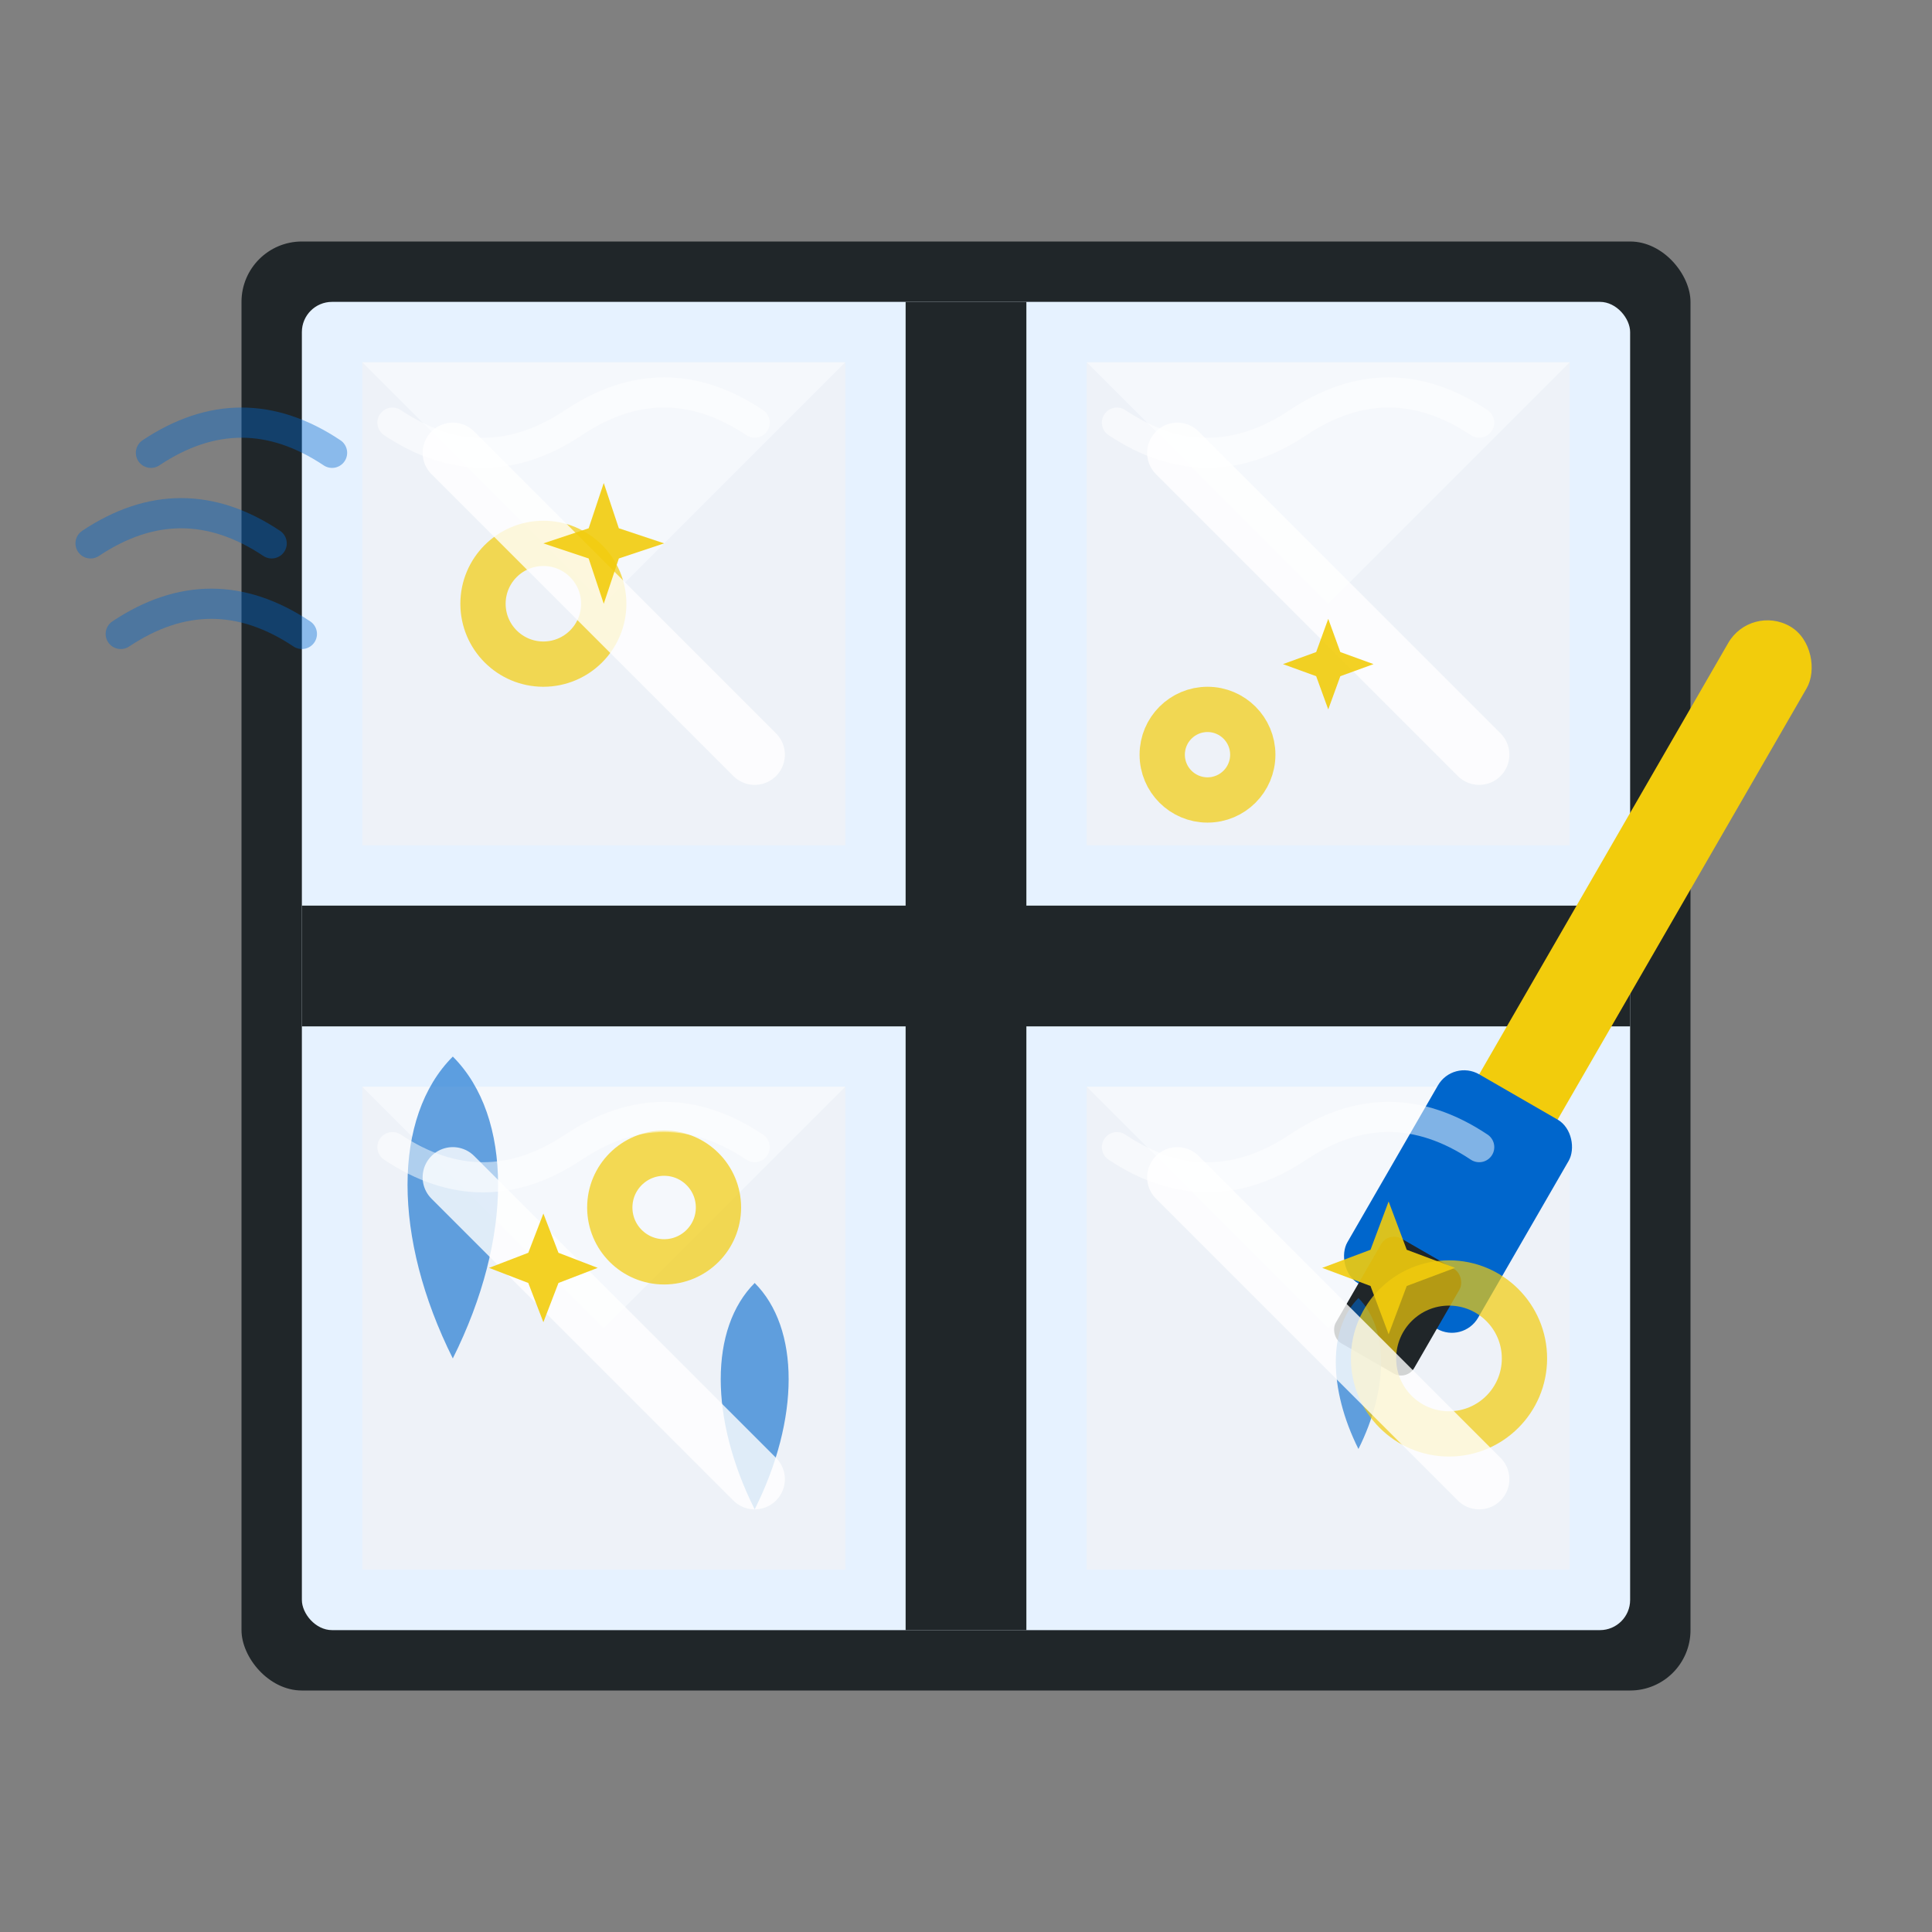
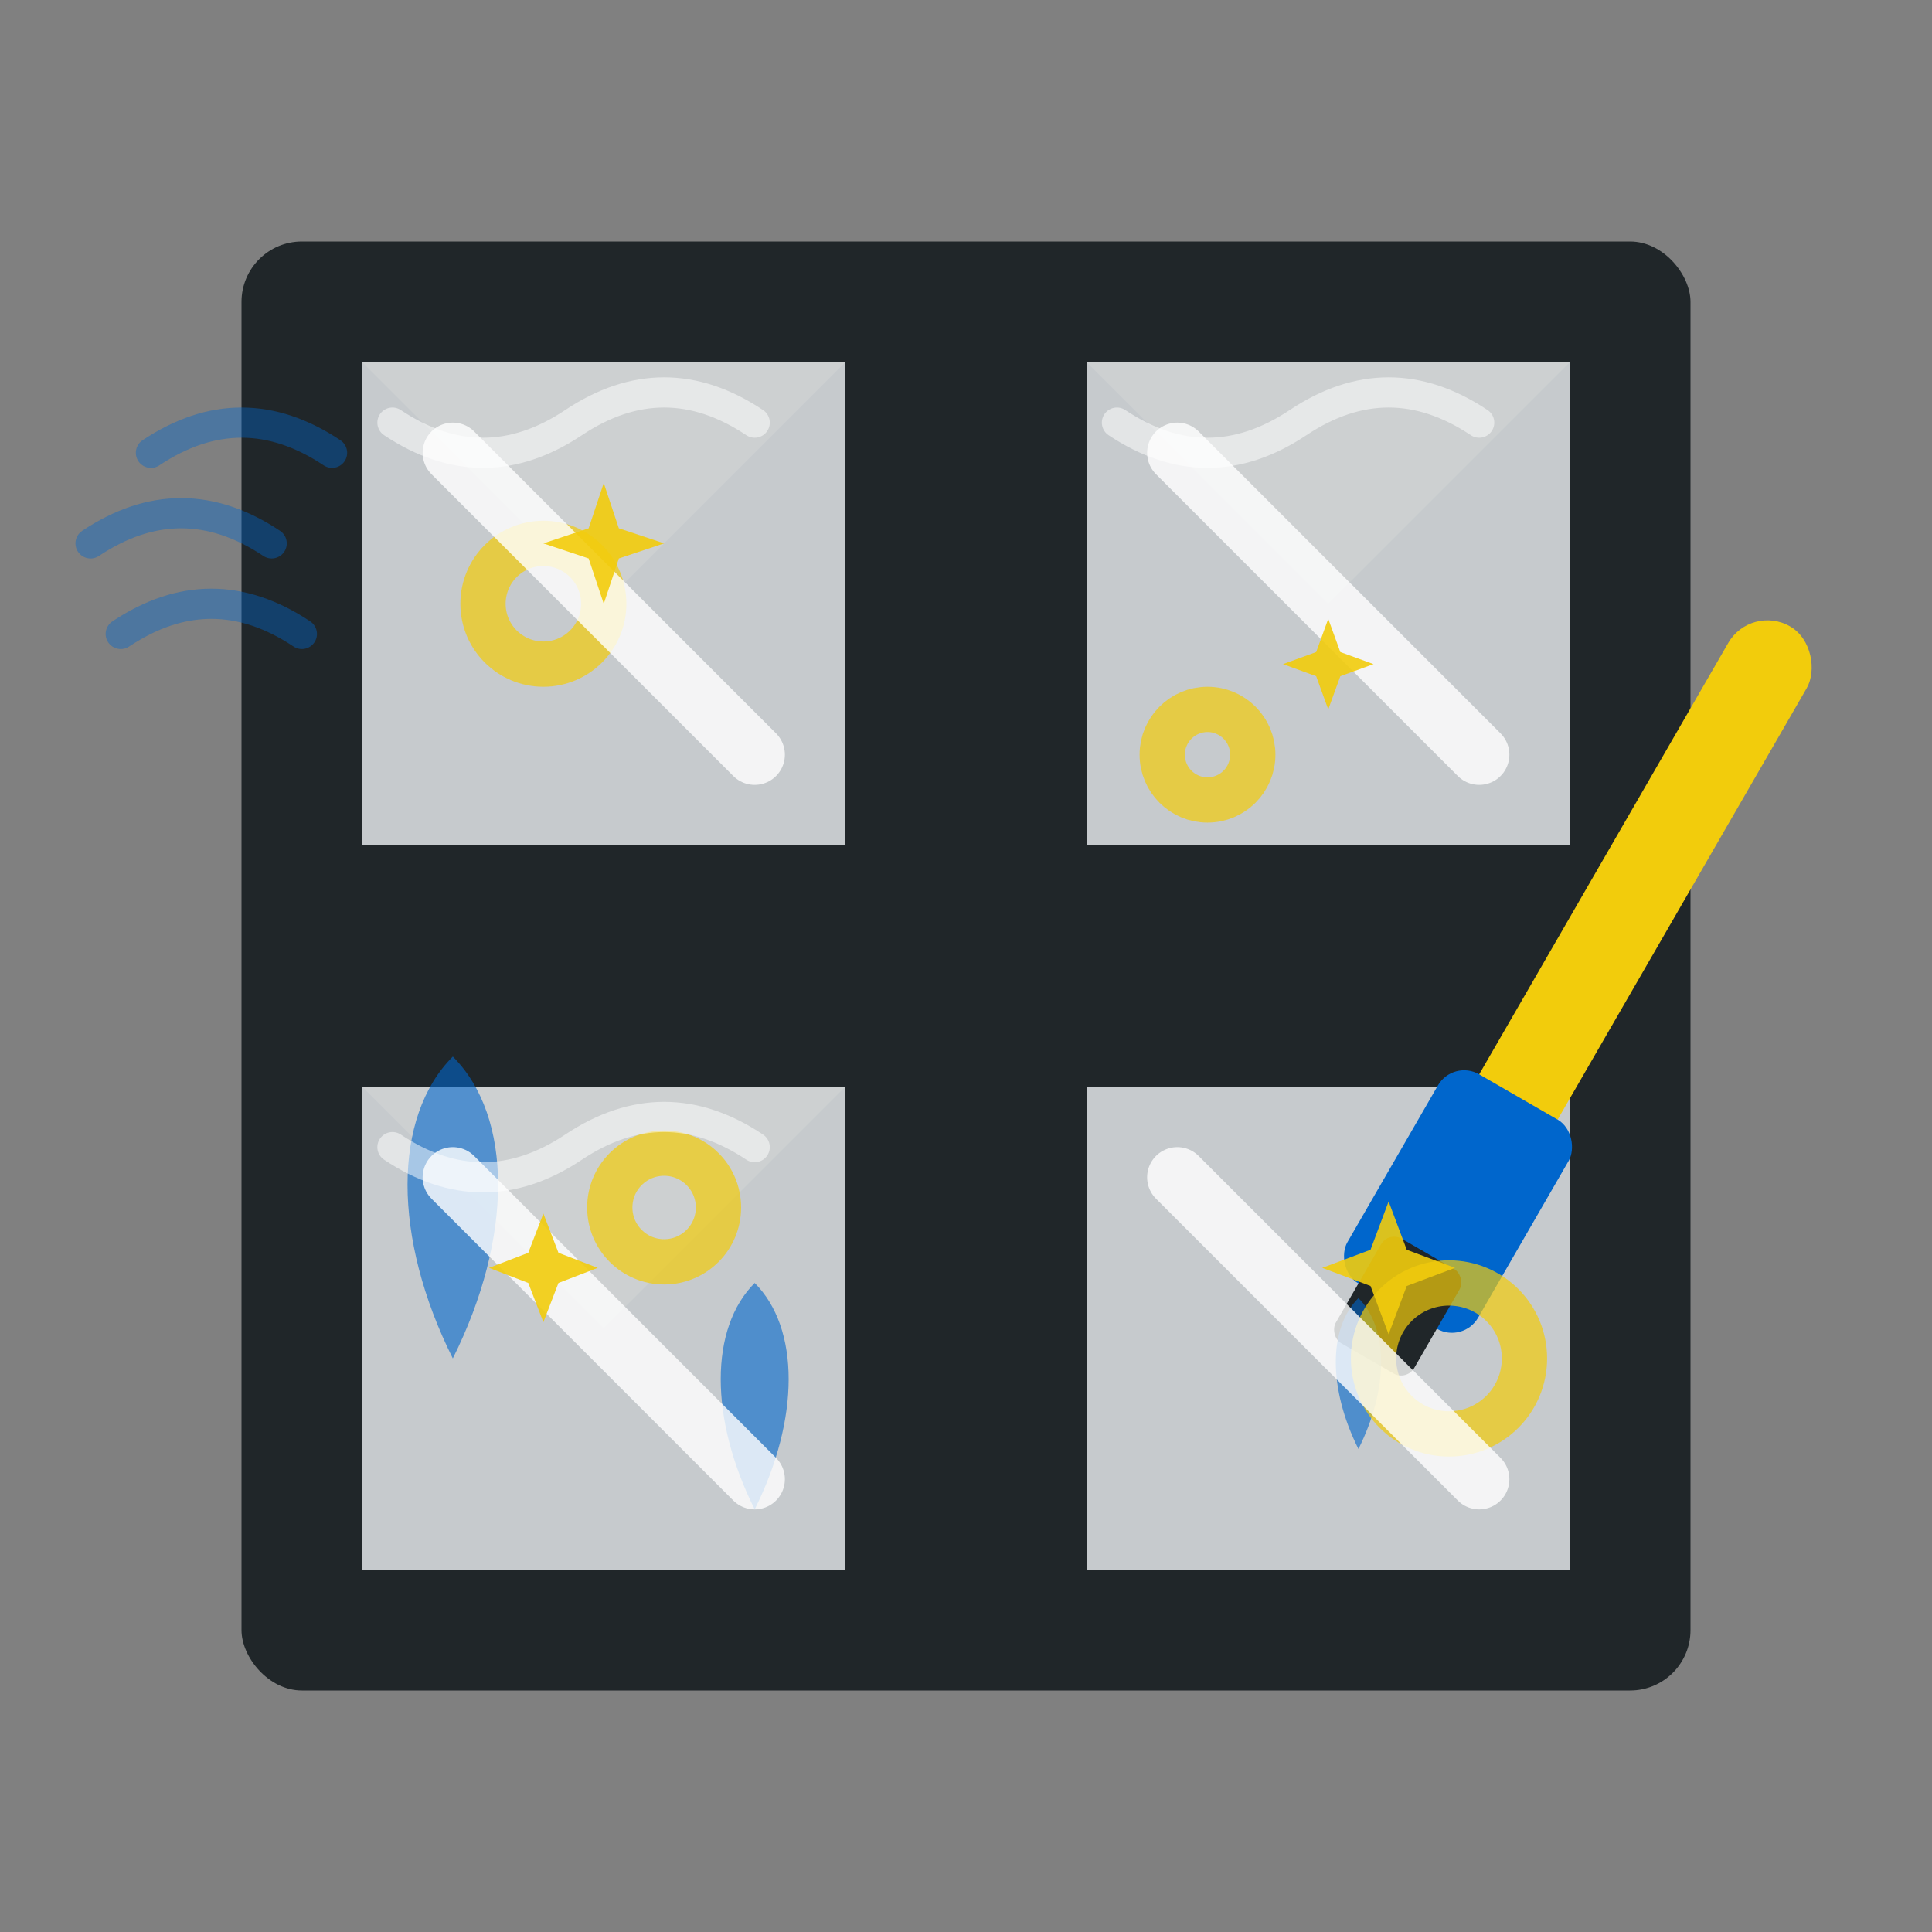
<svg xmlns="http://www.w3.org/2000/svg" width="64" height="64" viewBox="0 0 64 64" fill="none">
  <rect x="0" y="0" width="64" height="64" fill="#808080" stroke="none" />
  <rect x="8" y="8" width="48" height="48" rx="2" fill="#202629" />
-   <rect x="10" y="10" width="44" height="44" rx="1" fill="#e6f2ff" />
  <rect x="30" y="10" width="4" height="44" fill="#202629" />
  <rect x="10" y="30" width="44" height="4" fill="#202629" />
  <g opacity="0.8">
    <rect x="12" y="12" width="16" height="16" fill="#f0f3f6" />
    <path d="M12 12 L20 20 L28 12 Z" fill="#ffffff" opacity="0.6" />
    <rect x="36" y="12" width="16" height="16" fill="#f0f3f6" />
    <path d="M36 12 L44 20 L52 12 Z" fill="#ffffff" opacity="0.6" />
    <rect x="12" y="36" width="16" height="16" fill="#f0f3f6" />
    <path d="M12 36 L20 44 L28 36 Z" fill="#ffffff" opacity="0.6" />
    <rect x="36" y="36" width="16" height="16" fill="#f0f3f6" />
-     <path d="M36 36 L44 44 L52 36 Z" fill="#ffffff" opacity="0.6" />
  </g>
  <g transform="translate(58, 20) rotate(30)">
    <rect x="0" y="0" width="3" height="20" rx="1.5" fill="#f2cc0c" />
    <rect x="-1" y="18" width="5" height="8" rx="1" fill="#0066cc" />
    <rect x="0" y="24" width="3" height="4" rx="0.5" fill="#202629" />
  </g>
  <g fill="#0066cc" opacity="0.6">
    <g transform="translate(15, 45)">
      <path d="M0 0 C-2 -4 -2 -8 0 -10 C2 -8 2 -4 0 0 Z" />
    </g>
    <g transform="translate(25, 50)">
      <path d="M0 0 C-1.5 -3 -1.5 -6 0 -7.5 C1.5 -6 1.5 -3 0 0 Z" />
    </g>
    <g transform="translate(45, 48)">
-       <path d="M0 0 C-1 -2 -1 -4 0 -5 C1 -4 1 -2 0 0 Z" />
+       <path d="M0 0 C-1 -2 -1 -4 0 -5 C1 -4 1 -2 0 0 " />
    </g>
  </g>
  <g fill="none" stroke="#f2cc0c" stroke-width="1.5" opacity="0.7">
    <circle cx="18" cy="20" r="2" />
    <circle cx="40" cy="25" r="1.5" />
    <circle cx="48" cy="45" r="2.5" />
    <circle cx="22" cy="40" r="1.8" />
  </g>
  <g opacity="0.4">
    <g stroke="#0066cc" stroke-width="1" fill="none">
      <path d="M5 15 Q8 13 11 15" stroke-linecap="round" />
      <path d="M3 18 Q6 16 9 18" stroke-linecap="round" />
      <path d="M4 21 Q7 19 10 21" stroke-linecap="round" />
    </g>
  </g>
  <g stroke="#ffffff" stroke-width="2" opacity="0.8" stroke-linecap="round">
    <line x1="15" y1="15" x2="25" y2="25" />
    <line x1="39" y1="15" x2="49" y2="25" />
    <line x1="15" y1="39" x2="25" y2="49" />
    <line x1="39" y1="39" x2="49" y2="49" />
  </g>
  <g fill="#f2cc0c" opacity="0.9">
    <g transform="translate(20, 18)">
      <path d="M0 -2 L0.5 -0.5 L2 0 L0.5 0.5 L0 2 L-0.5 0.5 L-2 0 L-0.5 -0.5 Z" />
    </g>
    <g transform="translate(44, 22)">
      <path d="M0 -1.5 L0.4 -0.4 L1.5 0 L0.4 0.4 L0 1.5 L-0.4 0.4 L-1.5 0 L-0.4 -0.4 Z" />
    </g>
    <g transform="translate(18, 42)">
      <path d="M0 -1.8 L0.5 -0.5 L1.8 0 L0.5 0.5 L0 1.8 L-0.5 0.5 L-1.8 0 L-0.5 -0.5 Z" />
    </g>
    <g transform="translate(46, 42)">
      <path d="M0 -2.2 L0.6 -0.6 L2.2 0 L0.6 0.6 L0 2.2 L-0.6 0.6 L-2.2 0 L-0.6 -0.6 Z" />
    </g>
  </g>
  <g stroke="#ffffff" stroke-width="1" opacity="0.5" fill="none">
    <path d="M13 14 Q16 16 19 14 Q22 12 25 14" stroke-linecap="round" />
    <path d="M37 14 Q40 16 43 14 Q46 12 49 14" stroke-linecap="round" />
    <path d="M13 38 Q16 40 19 38 Q22 36 25 38" stroke-linecap="round" />
-     <path d="M37 38 Q40 40 43 38 Q46 36 49 38" stroke-linecap="round" />
  </g>
</svg>